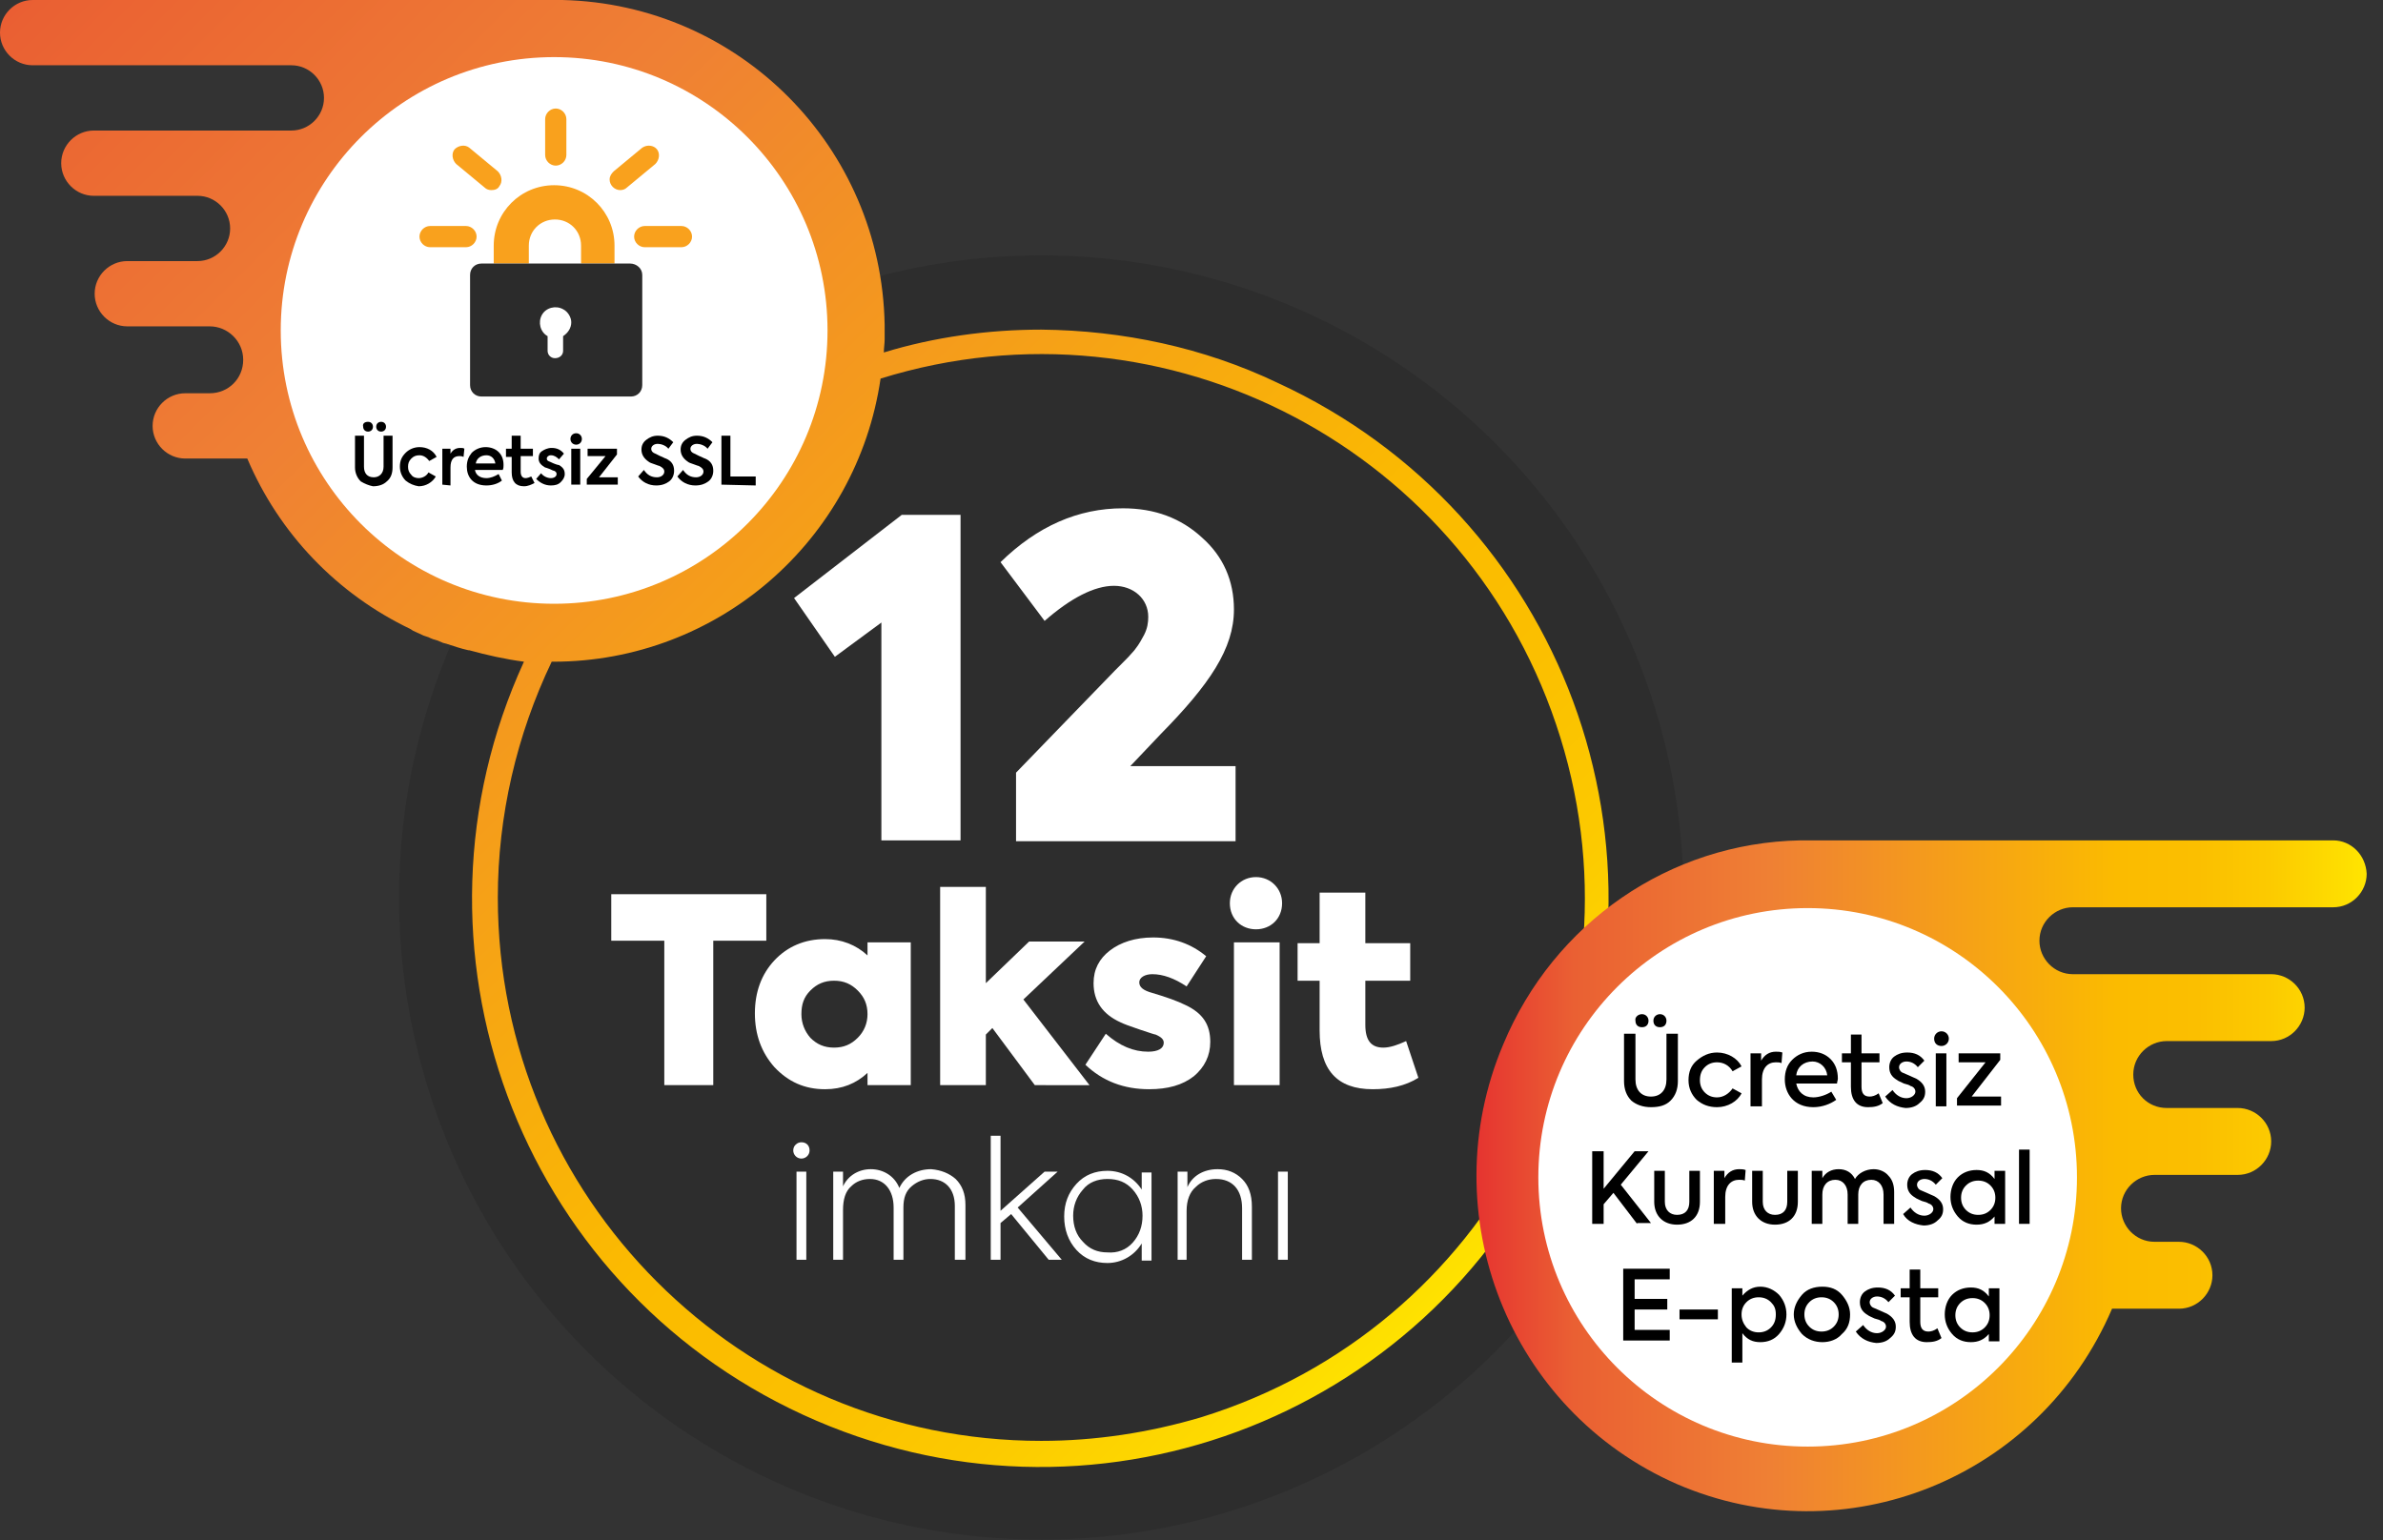
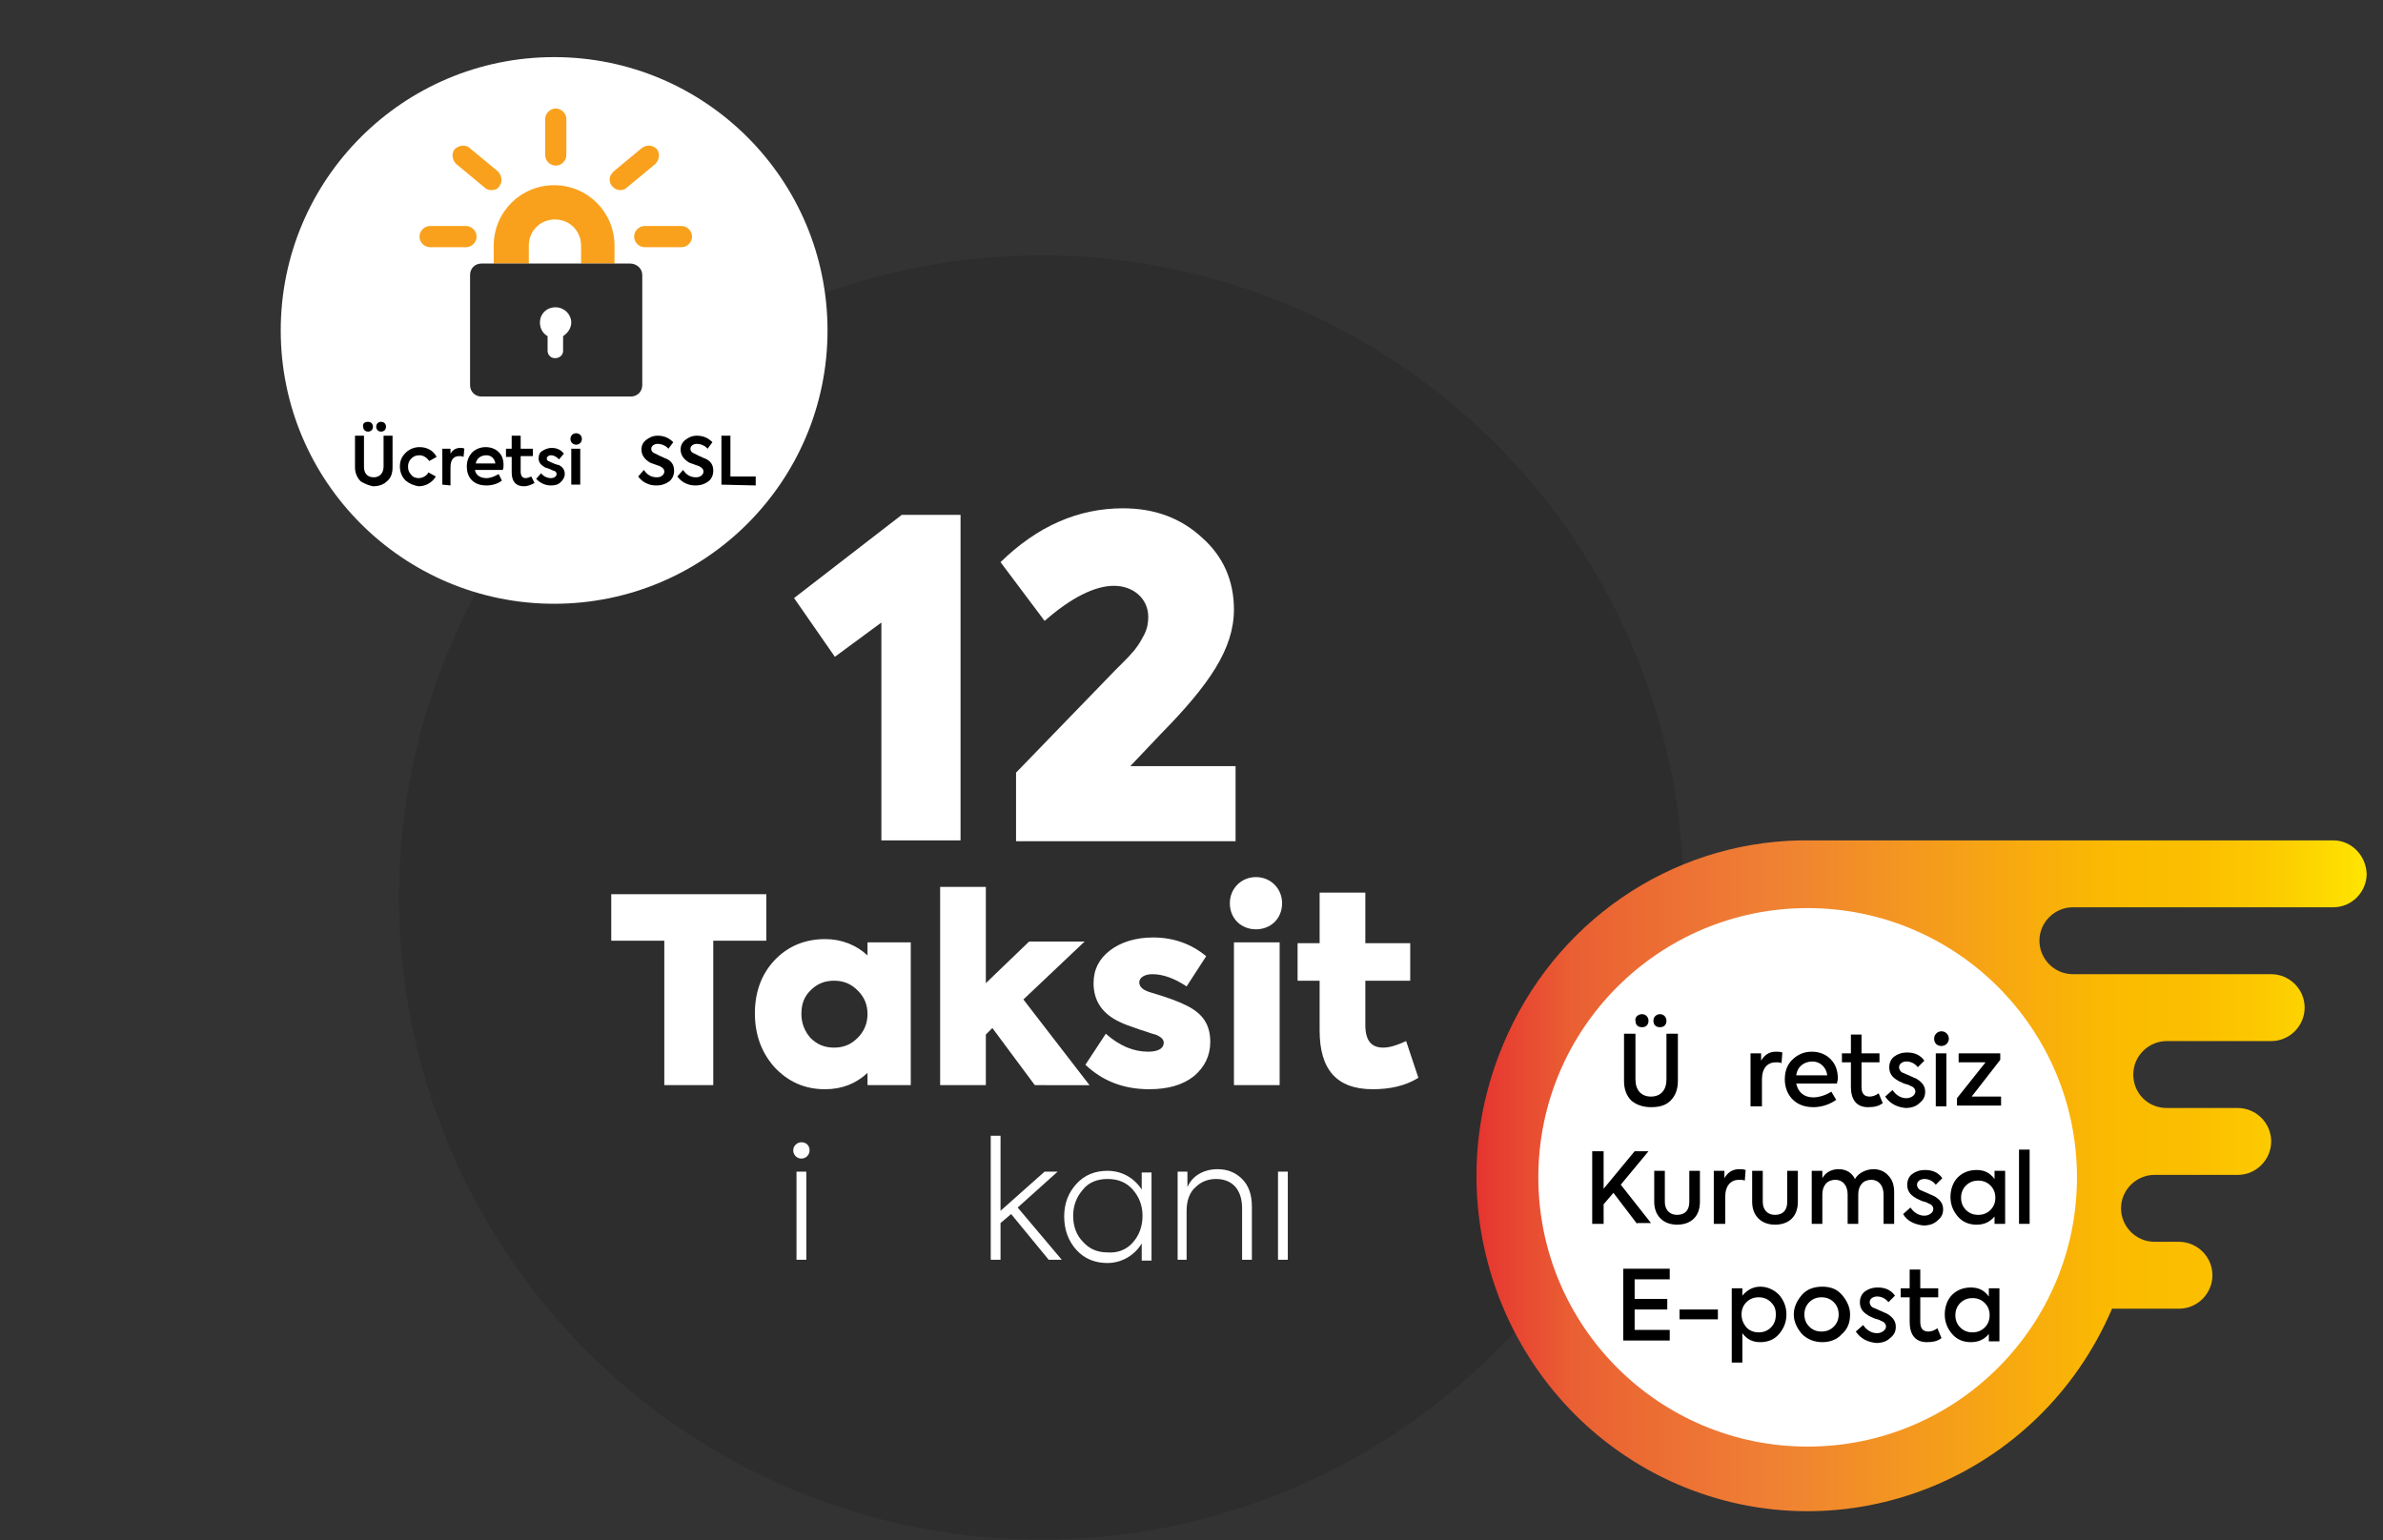
<svg xmlns="http://www.w3.org/2000/svg" version="1.1" id="Layer_1" x="0px" y="0px" viewBox="0 0 292 188.8" style="enable-background:new 0 0 292 188.8;" xml:space="preserve">
  <rect x="0" y="0" width="292" height="188.8" fill="#333333" stroke="none" />
  <style type="text/css">
	.st0{fill:#2D2D2D;}
	.st1{fill:url(#SVGID_1_);}
	.st2{fill:#FFFFFF;}
	.st3{enable-background:new    ;}
	.st4{fill:#F9A11D;}
	.st5{fill:#2B2B2B;}
	.st6{fill:url(#SVGID_2_);}
</style>
  <circle class="st0" cx="127.6" cy="110" r="78.7" />
  <linearGradient id="SVGID_1_" gradientUnits="userSpaceOnUse" x1="178.652" y1="-2791.577" x2="-9.218" y2="-2602.837" gradientTransform="matrix(1 0 0 -1 0 -2630)">
    <stop offset="0" style="stop-color:#FFE500" />
    <stop offset="3.000000e-02" style="stop-color:#FEDD00" />
    <stop offset="0.11" style="stop-color:#FCCA00" />
    <stop offset="0.19" style="stop-color:#FBBF00" />
    <stop offset="0.28" style="stop-color:#FBBB00" />
    <stop offset="0.67" style="stop-color:#EF8034" />
    <stop offset="0.89" style="stop-color:#EA6033" />
    <stop offset="1" style="stop-color:#E63430" />
  </linearGradient>
-   <path class="st1" d="M127.6,40.4c-6.5,0-13.1,0.9-19.3,2.8c0-0.5,0.1-1.1,0.1-1.6v-1.8C108,18,90.6,0.5,68.9,0H4C1.8,0,0,1.8,0,4  s1.8,4,4,4h31.7c2.2,0,4,1.8,4,4s-1.8,4-4,4H11.5c-2.2,0-4,1.8-4,4s1.8,4,4,4h12.7c2.2,0,4,1.8,4,4s-1.8,4-4,4h-8.6  c-2.2,0-4,1.8-4,4s1.8,4,4,4h10.1c2.2,0,4.1,1.8,4.1,4.1s-1.8,4.1-4.1,4.1l0,0h-3c-2.2,0-4,1.8-4,4s1.8,4,4,4h7.6  c3.9,9.2,11,16.6,20,20.9l0.3,0.2l1.3,0.6l0.6,0.2c0.4,0.2,0.7,0.3,1.1,0.4l0.7,0.3l0.4,0.1c0.9,0.3,1.8,0.6,2.7,0.8h0.1  c2.2,0.6,4.4,1.1,6.7,1.4c-16,34.9-0.8,76.2,34.2,92.3s76.2,0.8,92.3-34.2s0.8-76.2-34.2-92.3C147.5,42.6,137.6,40.5,127.6,40.4  L127.6,40.4z M127.6,176.6C90.8,176.6,61,146.8,61,110c0-10,2.3-19.9,6.6-28.9h0.2c20.1,0,37.2-14.8,40.1-34.7  c35.1-10.9,72.4,8.8,83.3,44c10.9,35.1-8.8,72.4-44,83.3C140.8,175.6,134.2,176.6,127.6,176.6z" />
  <circle class="st2" cx="67.9" cy="40.5" r="33.5" />
  <g class="st3">
    <path class="st2" d="M110.5,63.1h7.2V103H108V76.3l-5.7,4.2l-5-7.2L110.5,63.1z" />
    <path class="st2" d="M138.5,93.9h12.9v9.2h-26.9v-8.4l12.1-12.5l0.8-0.8c0.9-0.9,0.9-0.9,1.6-1.7c0.7-0.9,0.8-1.2,1.2-1.9   c0.4-0.8,0.5-1.5,0.5-2.2c0-2.2-1.8-3.8-4.2-3.8s-5.3,1.5-8.5,4.3l-5.4-7.2c4.5-4.4,9.5-6.6,15-6.6c3.9,0,7.1,1.2,9.7,3.6   c2.6,2.3,3.9,5.3,3.9,8.8c0,4.8-3,9.2-9,15.3L138.5,93.9z" />
  </g>
  <g class="st3">
    <path class="st2" d="M81.4,115.3h-6.5v-5.7h19v5.7h-6.5V133h-6V115.3z" />
    <path class="st2" d="M106.3,115.5h5.3V133h-5.3v-1.5c-1.4,1.3-3.1,2-5.2,2c-2.5,0-4.5-0.9-6.2-2.7c-1.6-1.8-2.4-4-2.4-6.6   s0.8-4.8,2.4-6.5s3.7-2.6,6.2-2.6c2,0,3.8,0.7,5.2,2V115.5z M105.1,121.4c-0.8-0.8-1.7-1.2-2.9-1.2c-1.2,0-2.1,0.4-2.9,1.2   c-0.8,0.8-1.1,1.7-1.1,2.9c0,1.1,0.4,2.1,1.1,2.9c0.8,0.8,1.7,1.2,2.9,1.2s2.1-0.4,2.9-1.2s1.2-1.8,1.2-2.9   C106.3,123.1,105.9,122.2,105.1,121.4z" />
    <path class="st2" d="M126.8,133l-5.2-7l-0.8,0.8v6.2h-5.6v-24.3h5.6v11.8l5.3-5.1h6.8l-7.5,7.1l8.1,10.5H126.8z" />
    <path class="st2" d="M133,130.5l2.5-3.8c1.7,1.5,3.4,2.2,5.2,2.2c1.2,0,1.9-0.4,1.9-1.1c0-0.4-0.3-0.7-1-1c-0.1,0-0.7-0.2-1.9-0.6   s-2-0.7-2.4-0.9c-2.2-1-3.3-2.6-3.3-4.8c0-1.7,0.7-3,2-4s3.1-1.6,5.3-1.6c2.5,0,4.7,0.8,6.5,2.3l-2.4,3.7c-1.5-1-2.9-1.5-4.2-1.5   c-0.9,0-1.6,0.4-1.6,1s0.5,1,1.6,1.3c1.7,0.5,3.1,1,4.1,1.5c2.1,1,3,2.4,3,4.5c0,1.7-0.7,3.1-2,4.2c-1.4,1.1-3.2,1.6-5.5,1.6   C137.7,133.5,135.1,132.5,133,130.5z" />
    <path class="st2" d="M150.7,110.7c0-1.8,1.4-3.2,3.2-3.2s3.2,1.4,3.2,3.2c0,1.9-1.4,3.2-3.2,3.2   C152.1,113.9,150.7,112.6,150.7,110.7z M156.8,133h-5.6v-17.5h5.6V133z" />
    <path class="st2" d="M173.8,132.1c-1.6,1-3.5,1.4-5.6,1.4c-4.4,0-6.5-2.4-6.5-7.2v-6.1H159v-4.6h2.7v-6.2h5.6v6.2h5.5v4.6h-5.5v5.4   c0,1.9,0.7,2.8,2.2,2.8c0.8,0,1.7-0.3,2.8-0.8L173.8,132.1z" />
  </g>
  <g class="st3">
    <path class="st2" d="M97.2,141c0-0.6,0.5-1,1-1c0.6,0,1,0.4,1,1s-0.5,1-1,1C97.6,142,97.2,141.5,97.2,141z M98.8,154.4h-1.2v-10.8   h1.2V154.4z" />
-     <path class="st2" d="M117.1,144.5c0.8,0.8,1.2,1.8,1.2,3.2v6.7H117v-6.6c0-2.1-1.2-3.3-3-3.3c-0.8,0-1.6,0.3-2.3,0.9   c-0.7,0.6-1,1.4-1,2.6v6.4h-1.2V148c0-2.1-1.1-3.5-2.9-3.5c-0.9,0-1.7,0.3-2.3,0.9c-0.7,0.6-1,1.6-1,2.9v6.1h-1.2v-10.8h1.2v1.8   c0.6-1.3,1.9-2.1,3.4-2.1s2.9,0.8,3.5,2.3c0.7-1.5,2.2-2.3,3.9-2.3C115.3,143.4,116.3,143.8,117.1,144.5z" />
    <path class="st2" d="M128.5,154.4l-4.6-5.6l-1.3,1.1v4.5h-1.2v-15.2h1.2v9.2l5.4-4.8h1.6l-4.9,4.4l5.4,6.4L128.5,154.4L128.5,154.4   z" />
    <path class="st2" d="M139.9,143.7h1.2v10.8h-1.2v-2.1c-0.9,1.5-2.5,2.4-4.2,2.4c-1.5,0-2.8-0.5-3.8-1.6s-1.5-2.5-1.5-4.1   s0.5-2.9,1.5-4s2.3-1.6,3.8-1.6c1.8,0,3.3,0.9,4.2,2.3V143.7z M138.8,152.3c0.8-0.9,1.2-2,1.2-3.3c0-1.2-0.4-2.3-1.2-3.2   s-1.8-1.3-3.1-1.3c-1.2,0-2.3,0.4-3,1.3c-0.8,0.9-1.2,2-1.2,3.2c0,1.3,0.4,2.4,1.2,3.2c0.8,0.9,1.8,1.3,3,1.3   C136.9,153.6,138,153.2,138.8,152.3z" />
    <path class="st2" d="M144.3,154.4v-10.8h1.2v1.9c0.6-1.4,2-2.2,3.7-2.2c1.2,0,2.2,0.4,3,1.2s1.2,1.9,1.2,3.4v6.5h-1.2v-6.3   c0-2.3-1.2-3.6-3.2-3.6c-0.9,0-1.8,0.3-2.5,1c-0.7,0.6-1.1,1.6-1.1,2.9v6L144.3,154.4L144.3,154.4z" />
    <path class="st2" d="M157.8,154.4h-1.2v-10.8h1.2V154.4z" />
  </g>
  <g>
    <path class="st4" d="M75.5,32.3h-4.3v-2.2c0-1.8-1.4-3.2-3.2-3.2c-1.8,0-3.2,1.4-3.2,3.2v2.2h-4.3v-2.2c0-4.1,3.3-7.4,7.4-7.4   s7.4,3.3,7.4,7.4v2.2H75.5z" />
    <path class="st5" d="M77.2,32.3H59c-0.8,0-1.4,0.6-1.4,1.4v13.5c0,0.8,0.6,1.4,1.4,1.4h18.3c0.8,0,1.4-0.6,1.4-1.4V33.7   C78.7,32.9,78,32.3,77.2,32.3z M69,41.2V43c0,0.5-0.4,0.9-1,0.9c-0.5,0-0.9-0.4-0.9-0.9v-1.8c-0.9-0.5-1.2-1.7-0.7-2.6   c0.5-0.9,1.7-1.2,2.6-0.7c0.6,0.3,1,1,1,1.6C70,40.2,69.6,40.8,69,41.2z" />
    <path class="st4" d="M57.1,30.3h-4.4c-0.7,0-1.3-0.6-1.3-1.3c0-0.7,0.6-1.3,1.3-1.3h4.4c0.7,0,1.3,0.6,1.3,1.3   C58.4,29.7,57.8,30.3,57.1,30.3z M60.2,23.3c-0.3,0-0.6-0.1-0.8-0.3l-3.5-2.9c-0.5-0.5-0.6-1.3-0.2-1.8c0.5-0.5,1.3-0.6,1.8-0.2   L61,21c0.5,0.5,0.6,1.3,0.2,1.8C61,23.2,60.6,23.3,60.2,23.3z M68.1,20.3c-0.7,0-1.3-0.6-1.3-1.3v-4.4c0-0.7,0.6-1.3,1.3-1.3   s1.3,0.6,1.3,1.3l0,0V19C69.4,19.7,68.8,20.3,68.1,20.3z M76,23.3c-0.7,0-1.3-0.6-1.3-1.3c0-0.4,0.2-0.7,0.5-1l3.5-2.9   c0.6-0.4,1.4-0.3,1.8,0.2s0.3,1.3-0.2,1.8L76.8,23C76.6,23.2,76.3,23.3,76,23.3z M83.5,30.3H79c-0.7,0-1.3-0.6-1.3-1.3   c0-0.7,0.6-1.3,1.3-1.3h4.5c0.7,0,1.3,0.6,1.3,1.3C84.8,29.7,84.2,30.3,83.5,30.3z" />
  </g>
  <linearGradient id="SVGID_2_" gradientUnits="userSpaceOnUse" x1="-3803.073" y1="-2834.11" x2="-3693.992" y2="-2834.11" gradientTransform="matrix(-1 0 0 -1 -3513.073 -2690)">
    <stop offset="0" style="stop-color:#FFE500" />
    <stop offset="3.000000e-02" style="stop-color:#FEDD00" />
    <stop offset="0.11" style="stop-color:#FCCA00" />
    <stop offset="0.19" style="stop-color:#FBBF00" />
    <stop offset="0.28" style="stop-color:#FBBB00" />
    <stop offset="0.67" style="stop-color:#EF8034" />
    <stop offset="0.89" style="stop-color:#EA6033" />
    <stop offset="1" style="stop-color:#E63430" />
  </linearGradient>
  <path class="st6" d="M220.6,103h29.6c0.2,0,0.3,0,0.5,0h35.2c2.2,0,4,1.8,4.1,4.1c0,2.2-1.8,4.1-4.1,4.1H254c-2.2,0-4.1,1.8-4.1,4.1  c0,2.2,1.8,4.1,4.1,4.1h24.3c2.2,0,4.1,1.8,4.1,4.1c0,2.2-1.8,4.1-4.1,4.1h-12.8c-2.2,0-4.1,1.8-4.1,4.1s1.8,4.1,4.1,4.1l0,0h8.7  c2.2,0,4.1,1.8,4.1,4.1c0,2.2-1.8,4.1-4.1,4.1H264c-2.2,0-4.1,1.8-4.1,4.1c0,2.2,1.8,4.1,4.1,4.1h3.5H267c2.2,0,4.1,1.8,4.1,4.1  c0,2.2-1.8,4.1-4.1,4.1l0,0h-8.2c-8.9,20.8-32.7,30.4-53.3,21.5c-20.6-9-30.1-33.1-21.3-53.9C190.4,113.1,204.6,103.3,220.6,103z" />
  <circle class="st2" cx="221.5" cy="144.3" r="33" />
  <g class="st3">
    <path d="M44.2,59c-0.4-0.4-0.7-1-0.7-1.7v-3.9h1.1v3.8c0,0.8,0.4,1.3,1.2,1.3c0.7,0,1.2-0.5,1.2-1.3v-3.8h1.1v3.9   c0,0.7-0.2,1.3-0.7,1.7c-0.4,0.4-1,0.6-1.7,0.6C45.2,59.5,44.7,59.3,44.2,59z M45.1,51.7c0.4,0,0.6,0.3,0.6,0.6   c0,0.4-0.3,0.6-0.6,0.6c-0.4,0-0.6-0.3-0.6-0.6C44.4,51.9,44.7,51.7,45.1,51.7z M46.7,51.7c0.4,0,0.6,0.3,0.6,0.6   c0,0.4-0.3,0.6-0.6,0.6c-0.4,0-0.6-0.3-0.6-0.6C46.1,51.9,46.4,51.7,46.7,51.7z" />
    <path d="M49.7,58.9c-0.4-0.4-0.7-1-0.7-1.7s0.2-1.2,0.7-1.7c0.4-0.4,1-0.7,1.7-0.7c0.9,0,1.7,0.4,2.1,1.2l-0.9,0.5   c-0.3-0.4-0.7-0.7-1.2-0.7c-0.4,0-0.7,0.1-1,0.4c-0.3,0.3-0.4,0.6-0.4,1s0.1,0.7,0.4,1c0.2,0.3,0.6,0.4,0.9,0.4   c0.5,0,1-0.3,1.2-0.7l0.9,0.5c-0.4,0.7-1.2,1.2-2.1,1.2C50.7,59.5,50.2,59.3,49.7,58.9z" />
    <path d="M54.2,59.4V55h1v0.6c0.3-0.5,0.7-0.7,1.2-0.7c0.2,0,0.4,0,0.5,0.1l-0.1,1c-0.2-0.1-0.4-0.1-0.5-0.1c-0.7,0-1.1,0.4-1.1,1.4   v2.2L54.2,59.4L54.2,59.4z" />
    <path d="M61.6,57.6h-3.4c0.1,0.6,0.6,1,1.4,1c0.5,0,1-0.2,1.5-0.5l0.4,0.8c-0.5,0.4-1.2,0.6-1.9,0.6c-1.7,0-2.4-1.1-2.4-2.3   c0-0.7,0.2-1.2,0.6-1.7c0.4-0.4,1-0.7,1.7-0.7c0.6,0,1.2,0.2,1.6,0.6c0.4,0.4,0.6,0.9,0.6,1.6C61.7,57.2,61.7,57.4,61.6,57.6z    M58.3,56.8h2.4c-0.1-0.6-0.5-1-1.1-1C58.9,55.8,58.4,56.2,58.3,56.8z" />
    <path d="M65.5,59.2c-0.4,0.2-0.8,0.4-1.3,0.4c-1,0-1.5-0.6-1.5-1.7V56H62v-1h0.7v-1.6h1.1V55h1.5v0.9h-1.5v1.9   c0,0.5,0.2,0.8,0.6,0.8c0.2,0,0.5-0.1,0.7-0.2L65.5,59.2z" />
    <path d="M65.7,58.7l0.6-0.7c0.3,0.4,0.8,0.6,1.2,0.6c0.4,0,0.7-0.2,0.7-0.5c0-0.2-0.1-0.3-0.3-0.4c-0.1,0-0.3-0.1-0.5-0.2   c-0.3-0.1-0.5-0.2-0.6-0.2C66.3,57,66,56.7,66,56.2c0-0.4,0.1-0.7,0.4-0.9s0.7-0.4,1.2-0.4c0.6,0,1.1,0.2,1.5,0.7l-0.6,0.7   c-0.3-0.3-0.6-0.5-1-0.5c-0.3,0-0.5,0.2-0.5,0.4s0.1,0.3,0.4,0.4c0.6,0.3,1,0.4,1.1,0.4c0.5,0.3,0.7,0.6,0.7,1.1   c0,0.4-0.2,0.7-0.5,1s-0.7,0.4-1.2,0.4C66.8,59.5,66.2,59.2,65.7,58.7z" />
    <path d="M69.9,53.8c0-0.4,0.3-0.7,0.7-0.7c0.4,0,0.7,0.3,0.7,0.7s-0.3,0.7-0.7,0.7C70.2,54.5,69.9,54.2,69.9,53.8z M71.1,59.4H70   V55h1.1V59.4z" />
-     <path d="M73.4,58.5h2.3v0.9h-3.8v-0.7l2.3-2.8H72V55h3.6v0.7L73.4,58.5z" />
    <path d="M78.2,58.4l0.7-0.8c0.4,0.6,0.9,0.9,1.6,0.9c0.5,0,0.9-0.3,0.9-0.7c0-0.3-0.2-0.5-0.6-0.7c-0.1,0-0.3-0.1-0.6-0.2   c-0.3-0.1-0.6-0.2-0.7-0.3c-0.6-0.4-0.9-0.9-0.9-1.5c0-0.5,0.2-0.9,0.6-1.2s0.8-0.5,1.4-0.5c0.8,0,1.4,0.3,1.9,0.8L81.9,55   c-0.3-0.4-0.9-0.6-1.3-0.6c-0.5,0-0.8,0.3-0.8,0.6s0.2,0.5,0.5,0.6l0.6,0.3c0.3,0.1,0.6,0.3,0.7,0.3c0.7,0.3,1,0.8,1,1.5   c0,0.5-0.2,1-0.6,1.3s-0.9,0.5-1.6,0.5C79.5,59.5,78.7,59.1,78.2,58.4z" />
    <path d="M83,58.4l0.7-0.8c0.4,0.6,0.9,0.9,1.6,0.9c0.5,0,0.9-0.3,0.9-0.7c0-0.3-0.2-0.5-0.6-0.7c-0.1,0-0.3-0.1-0.6-0.2   c-0.3-0.1-0.6-0.2-0.7-0.3c-0.6-0.4-0.9-0.9-0.9-1.5c0-0.5,0.2-0.9,0.6-1.2s0.8-0.5,1.4-0.5c0.8,0,1.4,0.3,1.9,0.8L86.7,55   c-0.3-0.4-0.9-0.6-1.3-0.6c-0.5,0-0.8,0.3-0.8,0.6s0.2,0.5,0.5,0.6l0.6,0.3c0.3,0.1,0.6,0.3,0.7,0.3c0.7,0.3,1,0.8,1,1.5   c0,0.5-0.2,1-0.6,1.3s-0.9,0.5-1.6,0.5C84.3,59.5,83.5,59.1,83,58.4z" />
    <path d="M88.4,59.4v-6h1.1v5h3.1v1.1L88.4,59.4L88.4,59.4z" />
  </g>
  <g>
    <path d="M199.9,134.9c-0.6-0.6-0.9-1.4-0.9-2.4v-5.8h1.4v5.6c0,1.3,0.7,2.1,1.9,2.1c1.2,0,1.9-0.8,1.9-2.1v-5.6h1.4v5.8   c0,1-0.3,1.8-0.9,2.4c-0.6,0.6-1.4,0.8-2.4,0.8S200.5,135.4,199.9,134.9z M201.2,124.3c0.5,0,0.8,0.4,0.8,0.8   c0,0.5-0.3,0.8-0.8,0.8s-0.8-0.3-0.8-0.8C200.3,124.7,200.7,124.3,201.2,124.3z M203.4,124.3c0.5,0,0.8,0.4,0.8,0.8   c0,0.5-0.3,0.8-0.8,0.8s-0.8-0.3-0.8-0.8C202.6,124.6,203,124.3,203.4,124.3z" />
-     <path d="M207.9,134.8c-0.6-0.6-1-1.4-1-2.4c0-1,0.3-1.8,1-2.4s1.5-1,2.5-1c1.3,0,2.5,0.7,3,1.7l-1.1,0.6c-0.4-0.7-1.1-1.1-1.9-1.1   c-0.6,0-1.1,0.2-1.5,0.6c-0.4,0.4-0.6,0.9-0.6,1.6c0,0.6,0.2,1.1,0.6,1.5c0.4,0.4,0.9,0.6,1.5,0.6c0.8,0,1.5-0.5,1.9-1.1l1.1,0.6   c-0.5,1-1.7,1.7-3,1.7C209.4,135.7,208.6,135.4,207.9,134.8z" />
    <path d="M214.5,135.6v-6.5h1.3v0.9c0.4-0.7,1-1.1,1.8-1.1c0.3,0,0.5,0,0.8,0.1l-0.1,1.3c-0.2-0.1-0.5-0.1-0.7-0.1   c-1,0-1.7,0.7-1.7,2.1v3.3H214.5z" />
    <path d="M225.1,132.8h-5c0.2,1,0.9,1.7,2.1,1.7c0.7,0,1.6-0.3,2.2-0.7l0.6,1c-0.7,0.5-1.7,0.9-2.8,0.9c-2.4,0-3.5-1.7-3.5-3.4   c0-1,0.3-1.8,0.9-2.4c0.6-0.6,1.4-1,2.4-1c0.9,0,1.7,0.3,2.3,0.9c0.6,0.6,0.9,1.4,0.9,2.4C225.2,132.4,225.1,132.6,225.1,132.8z    M220.1,131.8h3.8c-0.1-1-0.9-1.7-1.8-1.7C221,130.1,220.2,130.8,220.1,131.8z" />
    <path d="M230.7,135.2c-0.5,0.4-1.1,0.5-1.8,0.5c-1.4,0-2.1-0.9-2.1-2.5v-3h-1.1v-1.1h1.1v-2.3h1.3v2.3h2.2v1.1h-2.2v3   c0,0.8,0.3,1.2,1,1.2c0.3,0,0.7-0.1,1.1-0.4L230.7,135.2z" />
    <path d="M231,134.4l0.9-0.8c0.4,0.6,1,1,1.7,1c0.6,0,1.1-0.4,1.1-0.8c0-0.3-0.2-0.6-0.6-0.7c-0.1-0.1-0.4-0.2-0.8-0.3   c-0.4-0.2-0.7-0.3-0.8-0.4c-0.7-0.4-1-0.9-1-1.6c0-0.5,0.2-1,0.6-1.3c0.4-0.3,0.9-0.5,1.6-0.5c0.9,0,1.6,0.3,2.1,1l-0.8,0.8   c-0.4-0.5-0.9-0.7-1.4-0.7c-0.5,0-0.9,0.3-0.9,0.7c0,0.3,0.2,0.6,0.5,0.7l0.7,0.3c0.4,0.2,0.7,0.3,0.9,0.4c0.7,0.4,1.1,0.9,1.1,1.6   c0,0.6-0.2,1-0.7,1.4c-0.4,0.4-1,0.6-1.7,0.6C232.5,135.7,231.6,135.3,231,134.4z" />
    <path d="M237,127.3c0-0.5,0.4-0.9,0.9-0.9c0.5,0,0.9,0.4,0.9,0.9c0,0.5-0.4,0.9-0.9,0.9C237.4,128.2,237,127.9,237,127.3z    M238.5,135.6h-1.3v-6.5h1.3V135.6z" />
    <path d="M241.6,134.4h3.6v1.1h-5.4v-0.9l3.5-4.4H240v-1.1h5.1v0.8L241.6,134.4z" />
    <path d="M200.6,150l-2.9-3.8l-1.2,1.4v2.4h-1.4v-8.9h1.4v4.6l3.8-4.6h1.7l-3.4,4.1l3.7,4.7H200.6z" />
    <path d="M202.7,147.3v-3.8h1.3v3.8c0,1,0.6,1.6,1.5,1.6c1,0,1.5-0.6,1.5-1.6v-3.8h1.3v3.8c0,1.8-1.1,2.8-2.8,2.8   C203.8,150.1,202.7,149,202.7,147.3z" />
    <path d="M210,150v-6.5h1.3v0.9c0.4-0.7,1-1.1,1.8-1.1c0.3,0,0.5,0,0.8,0.1l-0.1,1.3c-0.2-0.1-0.5-0.1-0.7-0.1c-1,0-1.7,0.7-1.7,2.1   v3.3H210z" />
    <path d="M214.7,147.3v-3.8h1.3v3.8c0,1,0.6,1.6,1.5,1.6c1,0,1.5-0.6,1.5-1.6v-3.8h1.3v3.8c0,1.8-1.1,2.8-2.8,2.8   C215.8,150.1,214.7,149,214.7,147.3z" />
    <path d="M231.4,144.1c0.5,0.5,0.7,1.2,0.7,2v3.9h-1.3v-3.6c0-1.1-0.6-1.8-1.5-1.8c-1,0-1.6,0.7-1.6,1.8v3.6h-1.3v-3.6   c0-1.1-0.6-1.8-1.5-1.8c-1,0-1.6,0.7-1.6,1.8v3.6H222v-6.5h1.3v0.9c0.4-0.7,1.1-1.1,2-1.1c0.9,0,1.6,0.4,2,1.2   c0.4-0.7,1.3-1.2,2.3-1.2C230.3,143.3,231,143.6,231.4,144.1z" />
    <path d="M233.2,148.8l0.9-0.8c0.4,0.6,1,1,1.7,1c0.6,0,1.1-0.4,1.1-0.8c0-0.3-0.2-0.6-0.6-0.7c-0.1-0.1-0.4-0.2-0.8-0.3   c-0.4-0.2-0.7-0.3-0.8-0.4c-0.7-0.4-1-0.9-1-1.6c0-0.5,0.2-1,0.6-1.3c0.4-0.3,0.9-0.5,1.6-0.5c0.9,0,1.6,0.3,2.1,1l-0.8,0.8   c-0.4-0.5-0.9-0.7-1.4-0.7c-0.5,0-0.9,0.3-0.9,0.7c0,0.3,0.2,0.6,0.5,0.7l0.7,0.3c0.4,0.2,0.7,0.3,0.9,0.4c0.7,0.4,1.1,0.9,1.1,1.6   c0,0.6-0.2,1-0.7,1.4c-0.4,0.4-1,0.6-1.7,0.6C234.7,150.1,233.7,149.7,233.2,148.8z" />
    <path d="M244.4,143.5h1.3v6.5h-1.3v-0.9c-0.6,0.7-1.3,1-2.2,1c-0.9,0-1.7-0.3-2.3-1c-0.6-0.7-0.9-1.5-0.9-2.4s0.3-1.8,0.9-2.4   c0.6-0.6,1.4-0.9,2.3-0.9c0.9,0,1.6,0.3,2.2,1.1V143.5z M243.9,148.3c0.4-0.4,0.6-0.9,0.6-1.5c0-0.6-0.2-1.1-0.6-1.5   s-0.9-0.6-1.5-0.6c-0.6,0-1.1,0.2-1.5,0.6s-0.6,0.9-0.6,1.5c0,0.6,0.2,1.1,0.6,1.5c0.4,0.4,0.9,0.6,1.5,0.6   C243,148.9,243.5,148.7,243.9,148.3z" />
    <path d="M248.7,150h-1.3v-9.1h1.3V150z" />
    <path d="M198.9,164.4v-8.9h5.7v1.3h-4.3v2.4h4v1.3h-4v2.5h4.3v1.3H198.9z" />
    <path d="M205.8,161.7v-1.2h4.7v1.2H205.8z" />
    <path d="M218,158.7c0.6,0.7,0.9,1.5,0.9,2.4c0,0.9-0.3,1.7-0.9,2.4c-0.6,0.7-1.4,1-2.3,1c-0.9,0-1.6-0.3-2.2-1.1v3.6h-1.3v-9.1h1.3   v0.9c0.6-0.7,1.3-1.1,2.2-1.1C216.6,157.7,217.4,158.1,218,158.7z M217,159.6c-0.4-0.4-0.9-0.6-1.5-0.6c-0.6,0-1.1,0.2-1.5,0.6   c-0.4,0.4-0.6,0.9-0.6,1.5s0.2,1.1,0.6,1.6c0.4,0.4,0.9,0.6,1.5,0.6c0.6,0,1.1-0.2,1.5-0.6c0.4-0.4,0.6-0.9,0.6-1.6   S217.4,160,217,159.6z" />
    <path d="M220.8,158.7c0.6-0.7,1.5-1,2.5-1s1.8,0.3,2.4,1c0.6,0.7,1,1.5,1,2.4c0,1-0.3,1.8-1,2.4c-0.6,0.7-1.5,1-2.4,1   s-1.8-0.3-2.5-1c-0.6-0.7-1-1.5-1-2.4C219.8,160.2,220.2,159.4,220.8,158.7z M224.7,159.6c-0.4-0.4-0.9-0.6-1.5-0.6   s-1.1,0.2-1.5,0.6c-0.4,0.4-0.6,0.9-0.6,1.5c0,0.6,0.2,1.1,0.6,1.5c0.4,0.4,0.9,0.6,1.5,0.6s1.1-0.2,1.5-0.6   c0.4-0.4,0.6-0.9,0.6-1.5C225.3,160.5,225.1,160,224.7,159.6z" />
    <path d="M227.4,163.2l0.9-0.8c0.4,0.6,1,1,1.7,1c0.6,0,1.1-0.4,1.1-0.8c0-0.3-0.2-0.6-0.6-0.7c-0.1-0.1-0.4-0.2-0.8-0.3   c-0.4-0.2-0.7-0.3-0.8-0.4c-0.7-0.4-1-0.9-1-1.6c0-0.5,0.2-1,0.6-1.3c0.4-0.3,0.9-0.5,1.6-0.5c0.9,0,1.6,0.3,2.1,1l-0.8,0.8   c-0.4-0.5-0.9-0.7-1.4-0.7c-0.5,0-0.9,0.3-0.9,0.7c0,0.3,0.2,0.6,0.5,0.7l0.7,0.3c0.4,0.2,0.7,0.3,0.9,0.4c0.7,0.4,1.1,0.9,1.1,1.6   c0,0.6-0.2,1-0.7,1.4c-0.4,0.4-1,0.6-1.7,0.6C228.9,164.5,228,164.1,227.4,163.2z" />
    <path d="M237.9,164c-0.5,0.4-1.1,0.5-1.8,0.5c-1.4,0-2.1-0.9-2.1-2.5v-3h-1.1v-1.1h1.1v-2.3h1.3v2.3h2.2v1.1h-2.2v3   c0,0.8,0.3,1.2,1,1.2c0.3,0,0.7-0.1,1.1-0.4L237.9,164z" />
    <path d="M243.7,157.9h1.3v6.5h-1.3v-0.9c-0.6,0.7-1.3,1-2.2,1c-0.9,0-1.7-0.3-2.3-1c-0.6-0.7-0.9-1.5-0.9-2.4s0.3-1.8,0.9-2.4   c0.6-0.6,1.4-0.9,2.3-0.9c0.9,0,1.6,0.3,2.2,1.1V157.9z M243.2,162.7c0.4-0.4,0.6-0.9,0.6-1.5c0-0.6-0.2-1.1-0.6-1.5   s-0.9-0.6-1.5-0.6c-0.6,0-1.1,0.2-1.5,0.6s-0.6,0.9-0.6,1.5c0,0.6,0.2,1.1,0.6,1.5c0.4,0.4,0.9,0.6,1.5,0.6   C242.3,163.3,242.8,163.1,243.2,162.7z" />
  </g>
</svg>